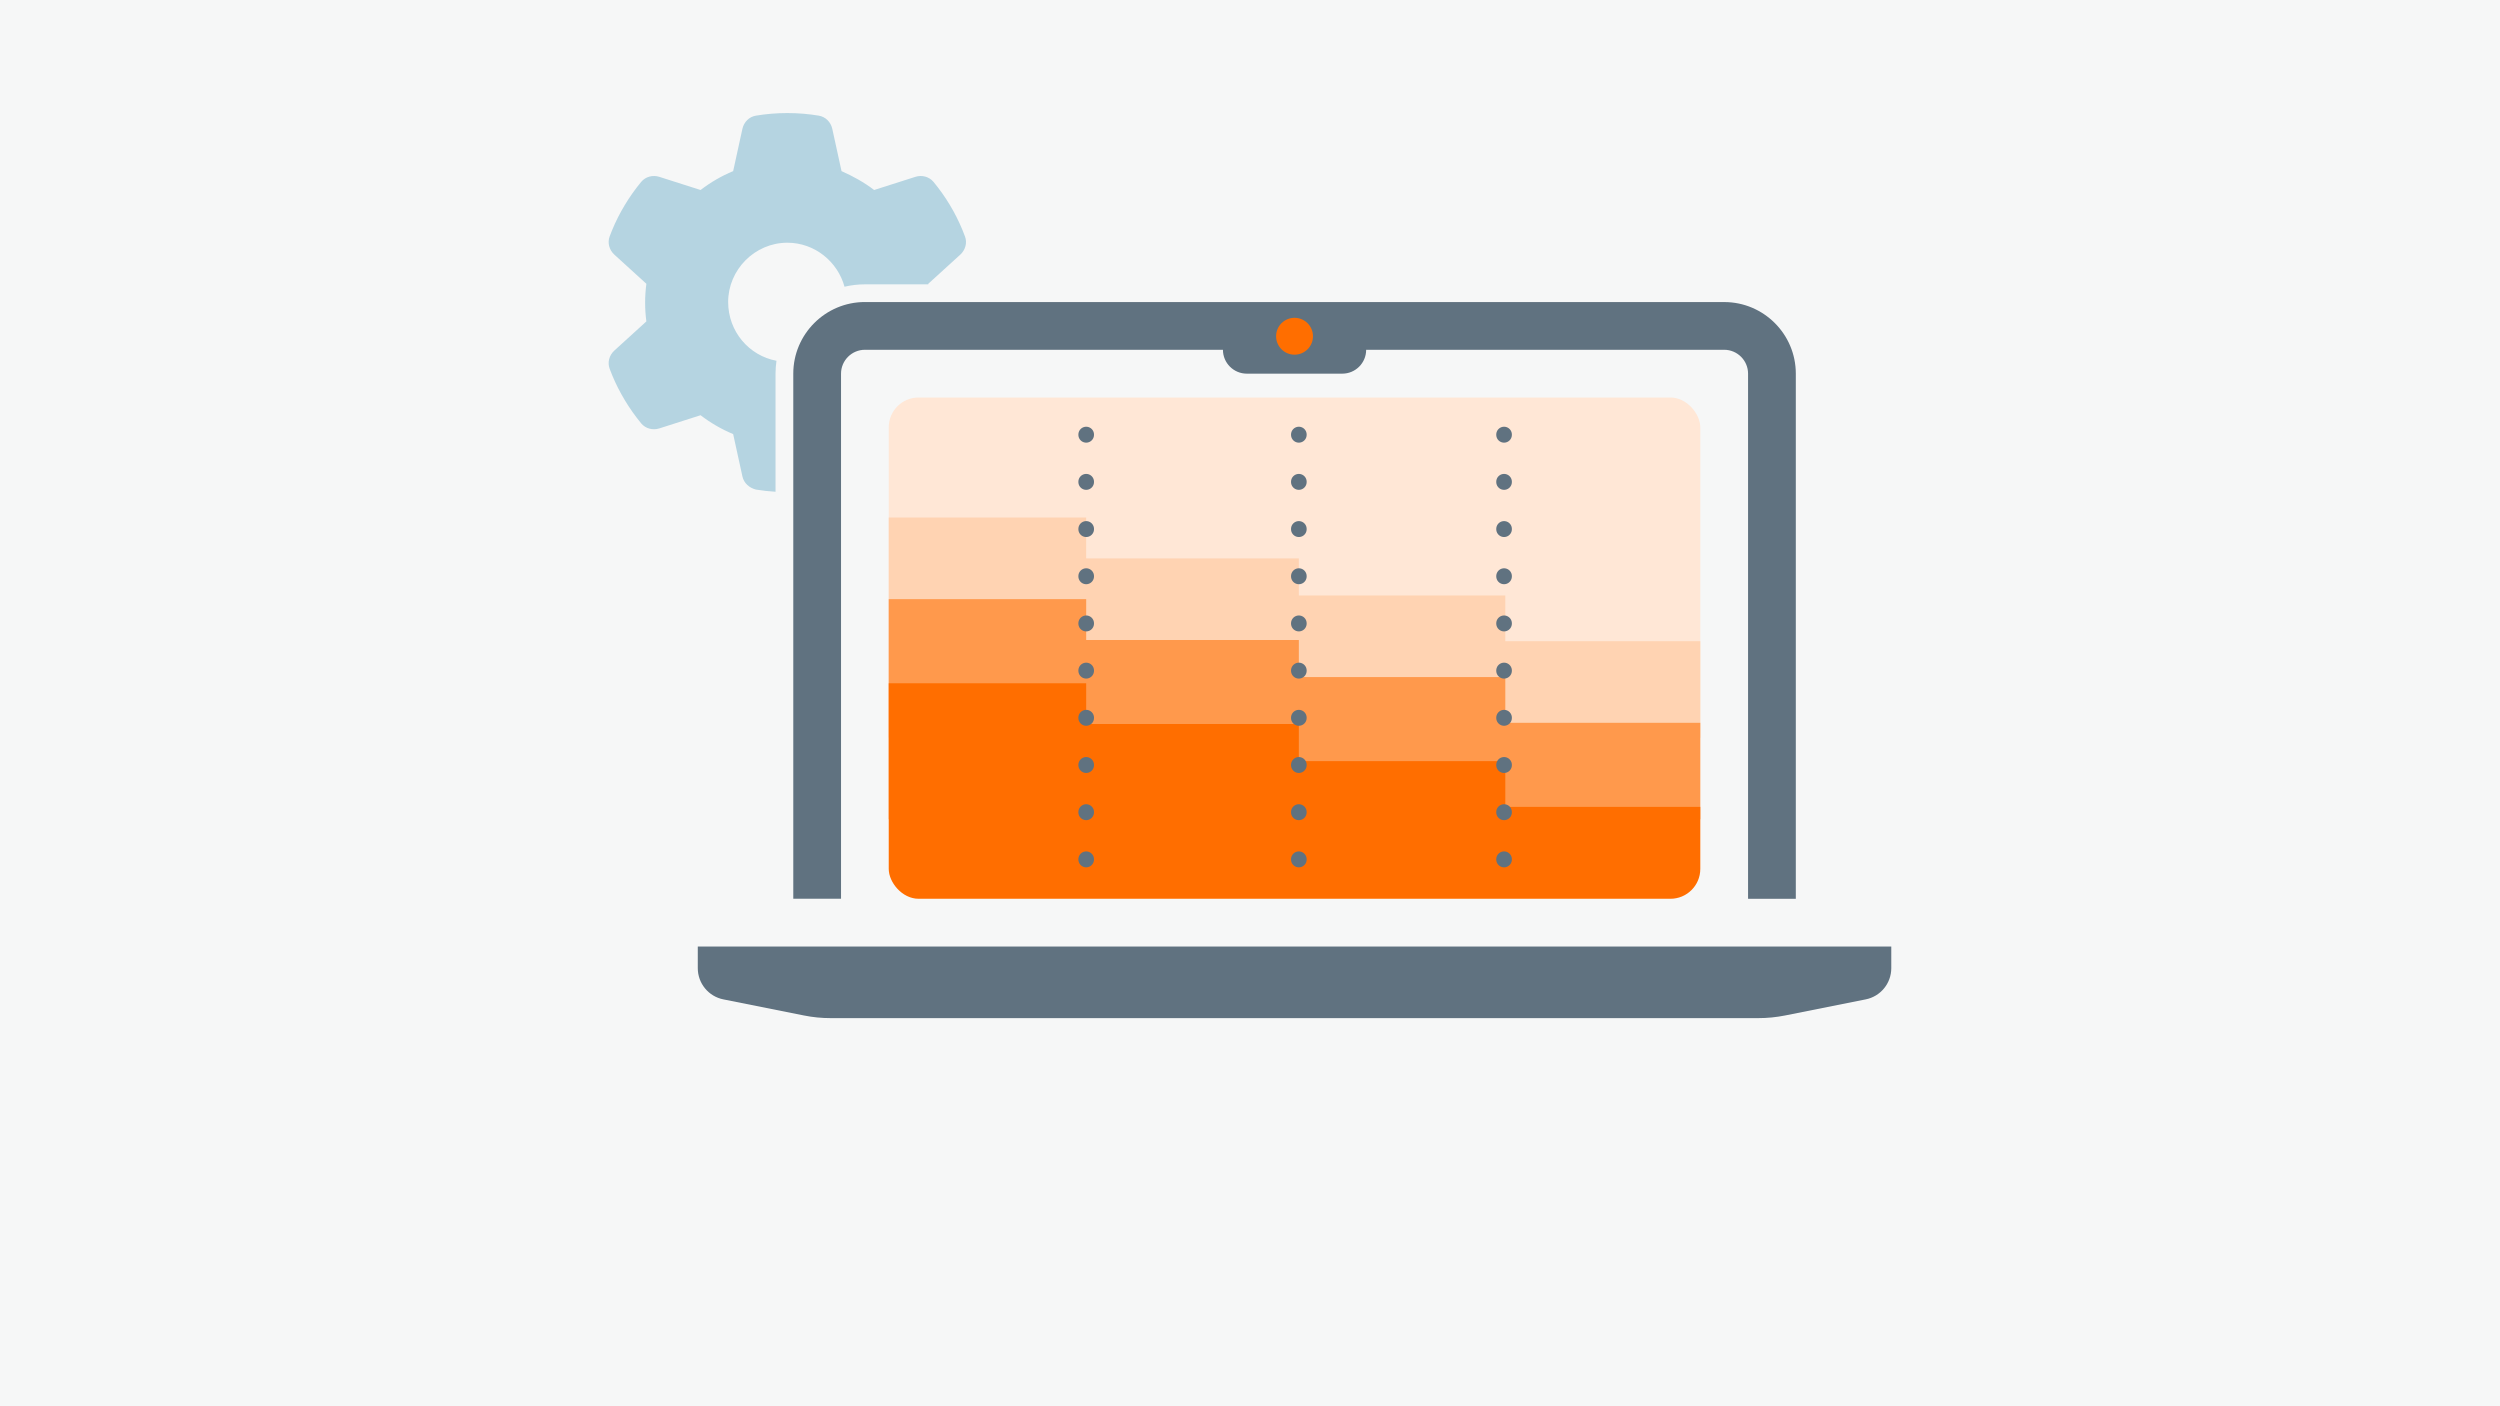
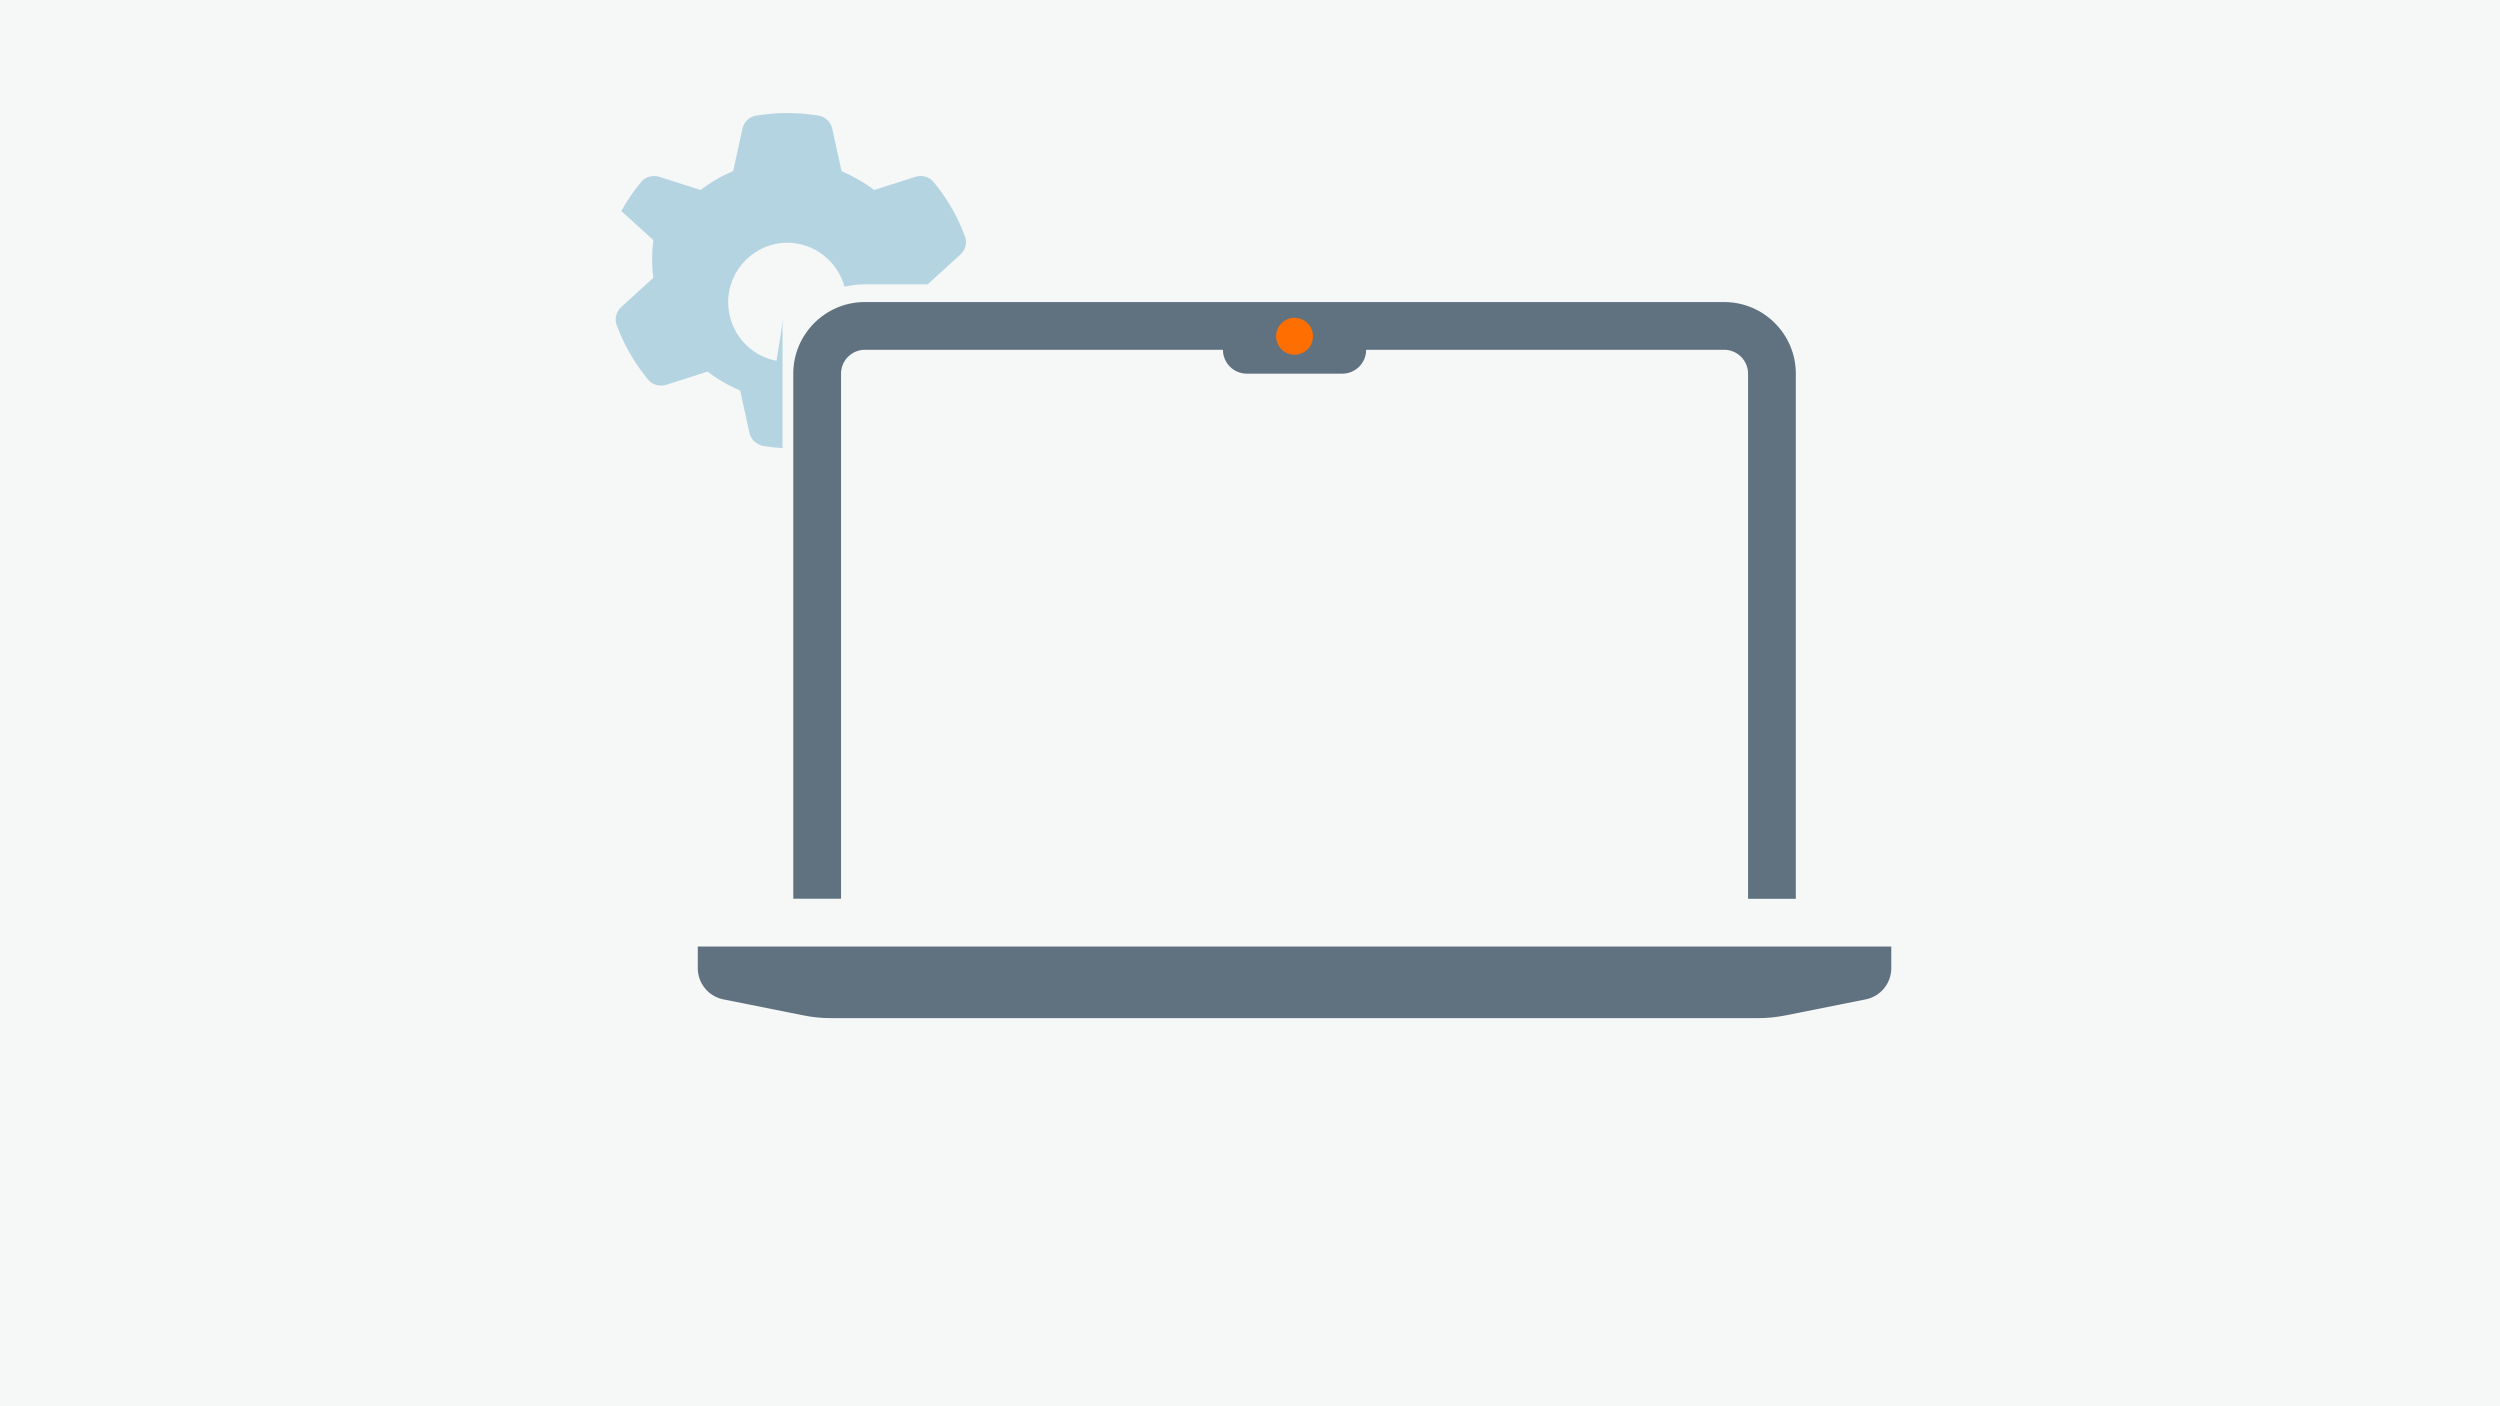
<svg xmlns="http://www.w3.org/2000/svg" data-name="Ebene 2" height="1260" id="b" viewBox="0 0 800 450" width="2240">
  <defs>
    <clipPath id="c">
-       <rect height="160.4" rx="9.55" ry="9.55" style="fill: none; stroke-width: 0px;" width="259.69" x="284.4" y="127.2" />
-     </clipPath>
+       </clipPath>
  </defs>
  <rect height="450" style="fill: #f6f7f7; stroke-width: 0px;" width="800" />
  <g>
    <g>
      <path d="M251.96,77.66c-10.47,0-18.95,8.7-18.95,18.95,0,9.47,6.67,17.2,15.47,18.83,1.69-11.66,10.44-21.06,21.77-23.71-2.17-7.99-9.52-14.08-18.28-14.08Z" style="fill: none; stroke-width: 0px;" />
-       <path d="M248.48,115.45c-8.8-1.64-15.47-9.36-15.47-18.83,0-10.26,8.48-18.95,18.95-18.95,8.76,0,16.11,6.09,18.28,14.08,2.09-.49,4.27-.76,6.51-.76h20.31c0-.06-.01-.12-.02-.18l10.26-9.33c1.61-1.49,2.28-3.79,1.49-5.83-1.04-2.82-2.3-5.54-3.72-8.13l-1.11-1.92c-1.56-2.61-3.32-5.07-5.24-7.4-1.42-1.69-3.72-2.28-5.8-1.61l-13.2,4.21c-3.18-2.45-6.9-4.49-10.43-6.04l-2.96-13.53c-.47-2.15-2.13-3.86-4.31-4.22-3.27-.55-6.63-.83-10.07-.83s-6.8.28-10.07.83c-2.18.36-3.84,2.07-4.31,4.22l-2.96,13.53c-3.74,1.55-7.25,3.59-10.43,6.04l-13.19-4.21c-2.09-.67-4.4-.08-5.81,1.61-1.92,2.33-3.68,4.8-5.24,7.4l-1.11,1.92c-1.44,2.58-2.69,5.31-3.74,8.13-.77,2.06-.12,4.34,1.5,5.83l10.25,9.33c-.26,1.97-.4,3.98-.4,6.02s.13,4.05.4,6.02l-10.25,9.33c-1.63,1.49-2.27,3.79-1.5,5.83,1.05,2.82,2.3,5.54,3.74,8.13l1.11,1.92c1.56,2.61,3.32,5.07,5.24,7.42,1.4,1.68,3.71,2.28,5.81,1.61l13.19-4.22c3.18,2.44,6.68,4.48,10.43,6.04l2.96,13.53c.47,2.13,2.13,3.65,4.31,4.22,2.08.35,4.19.57,6.29.7v-37.79c0-1.4.11-2.77.3-4.11Z" style="fill: #b5d4e1; stroke-width: 0px;" />
+       <path d="M248.48,115.45c-8.8-1.64-15.47-9.36-15.47-18.83,0-10.26,8.48-18.95,18.95-18.95,8.76,0,16.11,6.09,18.28,14.08,2.09-.49,4.27-.76,6.51-.76h20.31c0-.06-.01-.12-.02-.18l10.26-9.33c1.61-1.49,2.28-3.79,1.49-5.83-1.04-2.82-2.3-5.54-3.72-8.13l-1.11-1.92c-1.56-2.61-3.32-5.07-5.24-7.4-1.42-1.69-3.72-2.28-5.8-1.61l-13.2,4.21c-3.18-2.45-6.9-4.49-10.43-6.04l-2.96-13.53c-.47-2.15-2.13-3.86-4.31-4.22-3.27-.55-6.63-.83-10.07-.83s-6.8.28-10.07.83c-2.18.36-3.84,2.07-4.31,4.22l-2.96,13.53c-3.74,1.55-7.25,3.59-10.43,6.04l-13.19-4.21c-2.09-.67-4.4-.08-5.81,1.61-1.92,2.33-3.68,4.8-5.24,7.4l-1.11,1.92l10.25,9.33c-.26,1.97-.4,3.98-.4,6.02s.13,4.05.4,6.02l-10.25,9.33c-1.63,1.49-2.27,3.79-1.5,5.83,1.05,2.82,2.3,5.54,3.74,8.13l1.11,1.92c1.56,2.61,3.32,5.07,5.24,7.42,1.4,1.68,3.71,2.28,5.81,1.61l13.19-4.22c3.18,2.44,6.68,4.48,10.43,6.04l2.96,13.53c.47,2.13,2.13,3.65,4.31,4.22,2.08.35,4.19.57,6.29.7v-37.79c0-1.4.11-2.77.3-4.11Z" style="fill: #b5d4e1; stroke-width: 0px;" />
    </g>
    <path d="M276.76,96.65c-12.63,0-22.91,10.28-22.91,22.91v168.04h15.28V119.57c0-4.21,3.43-7.64,7.64-7.64h114.57c0,4.22,3.42,7.64,7.64,7.64h30.55c4.22,0,7.64-3.42,7.64-7.64h114.57c4.21,0,7.64,3.43,7.64,7.64v168.04h15.28V119.57c0-12.63-10.28-22.91-22.91-22.91h-274.97Z" style="fill: #607280; stroke-width: 0px;" />
    <path d="M223.29,302.88v6.94c0,4.84,3.42,9.03,8.18,9.98l25.78,5.15c2.81.57,5.69.85,8.56.85h296.87c2.87,0,5.74-.29,8.56-.85l25.79-5.15c4.75-.95,8.18-5.13,8.18-9.98v-6.94H223.29Z" style="fill: #607280; stroke-width: 0px;" />
    <circle cx="414.25" cy="107.6" r="5.9" style="fill: #ff6e00; stroke-width: 0px;" />
    <g style="clip-path: url(#c);">
      <g>
        <rect height="163.02" style="fill: #ffe7d6; stroke-width: 0px;" width="267.05" x="280.71" y="125.75" />
        <polygon points="481.7 205.19 481.7 190.55 415.63 190.55 415.63 178.68 347.58 178.68 347.58 165.62 280.71 165.62 280.71 236.05 344.02 236.05 347.58 236.05 406.92 236.05 415.63 236.05 472.6 236.05 481.7 236.05 547.77 236.05 547.77 205.19 481.7 205.19" style="fill: #ffd3b2; stroke-width: 0px;" />
        <polygon points="481.7 231.3 481.7 216.66 415.63 216.66 415.63 204.79 347.58 204.79 347.58 191.73 280.71 191.73 280.71 262.16 344.02 262.16 347.58 262.16 406.92 262.16 415.63 262.16 472.6 262.16 481.7 262.16 547.77 262.16 547.77 231.3 481.7 231.3" style="fill: #ff994c; stroke-width: 0px;" />
        <polygon points="481.7 258.2 481.7 243.56 415.63 243.56 415.63 231.69 347.58 231.69 347.58 218.64 280.71 218.64 280.71 289.06 344.02 289.06 347.58 289.06 406.92 289.06 415.63 289.06 472.6 289.06 481.7 289.06 547.77 289.06 547.77 258.2 481.7 258.2" style="fill: #ff6e00; stroke-width: 0px;" />
        <g>
          <line style="fill: none; stroke: #607280; stroke-dasharray: 0 0 .1 15; stroke-linecap: round; stroke-linejoin: round; stroke-width: 5px;" x1="347.58" x2="347.58" y1="275.05" y2="126.71" />
          <line style="fill: none; stroke: #607280; stroke-dasharray: 0 0 .1 15; stroke-linecap: round; stroke-linejoin: round; stroke-width: 5px;" x1="415.63" x2="415.63" y1="275.05" y2="126.71" />
          <line style="fill: none; stroke: #607280; stroke-dasharray: 0 0 .1 15; stroke-linecap: round; stroke-linejoin: round; stroke-width: 5px;" x1="481.3" x2="481.3" y1="275.05" y2="126.71" />
        </g>
      </g>
    </g>
  </g>
</svg>